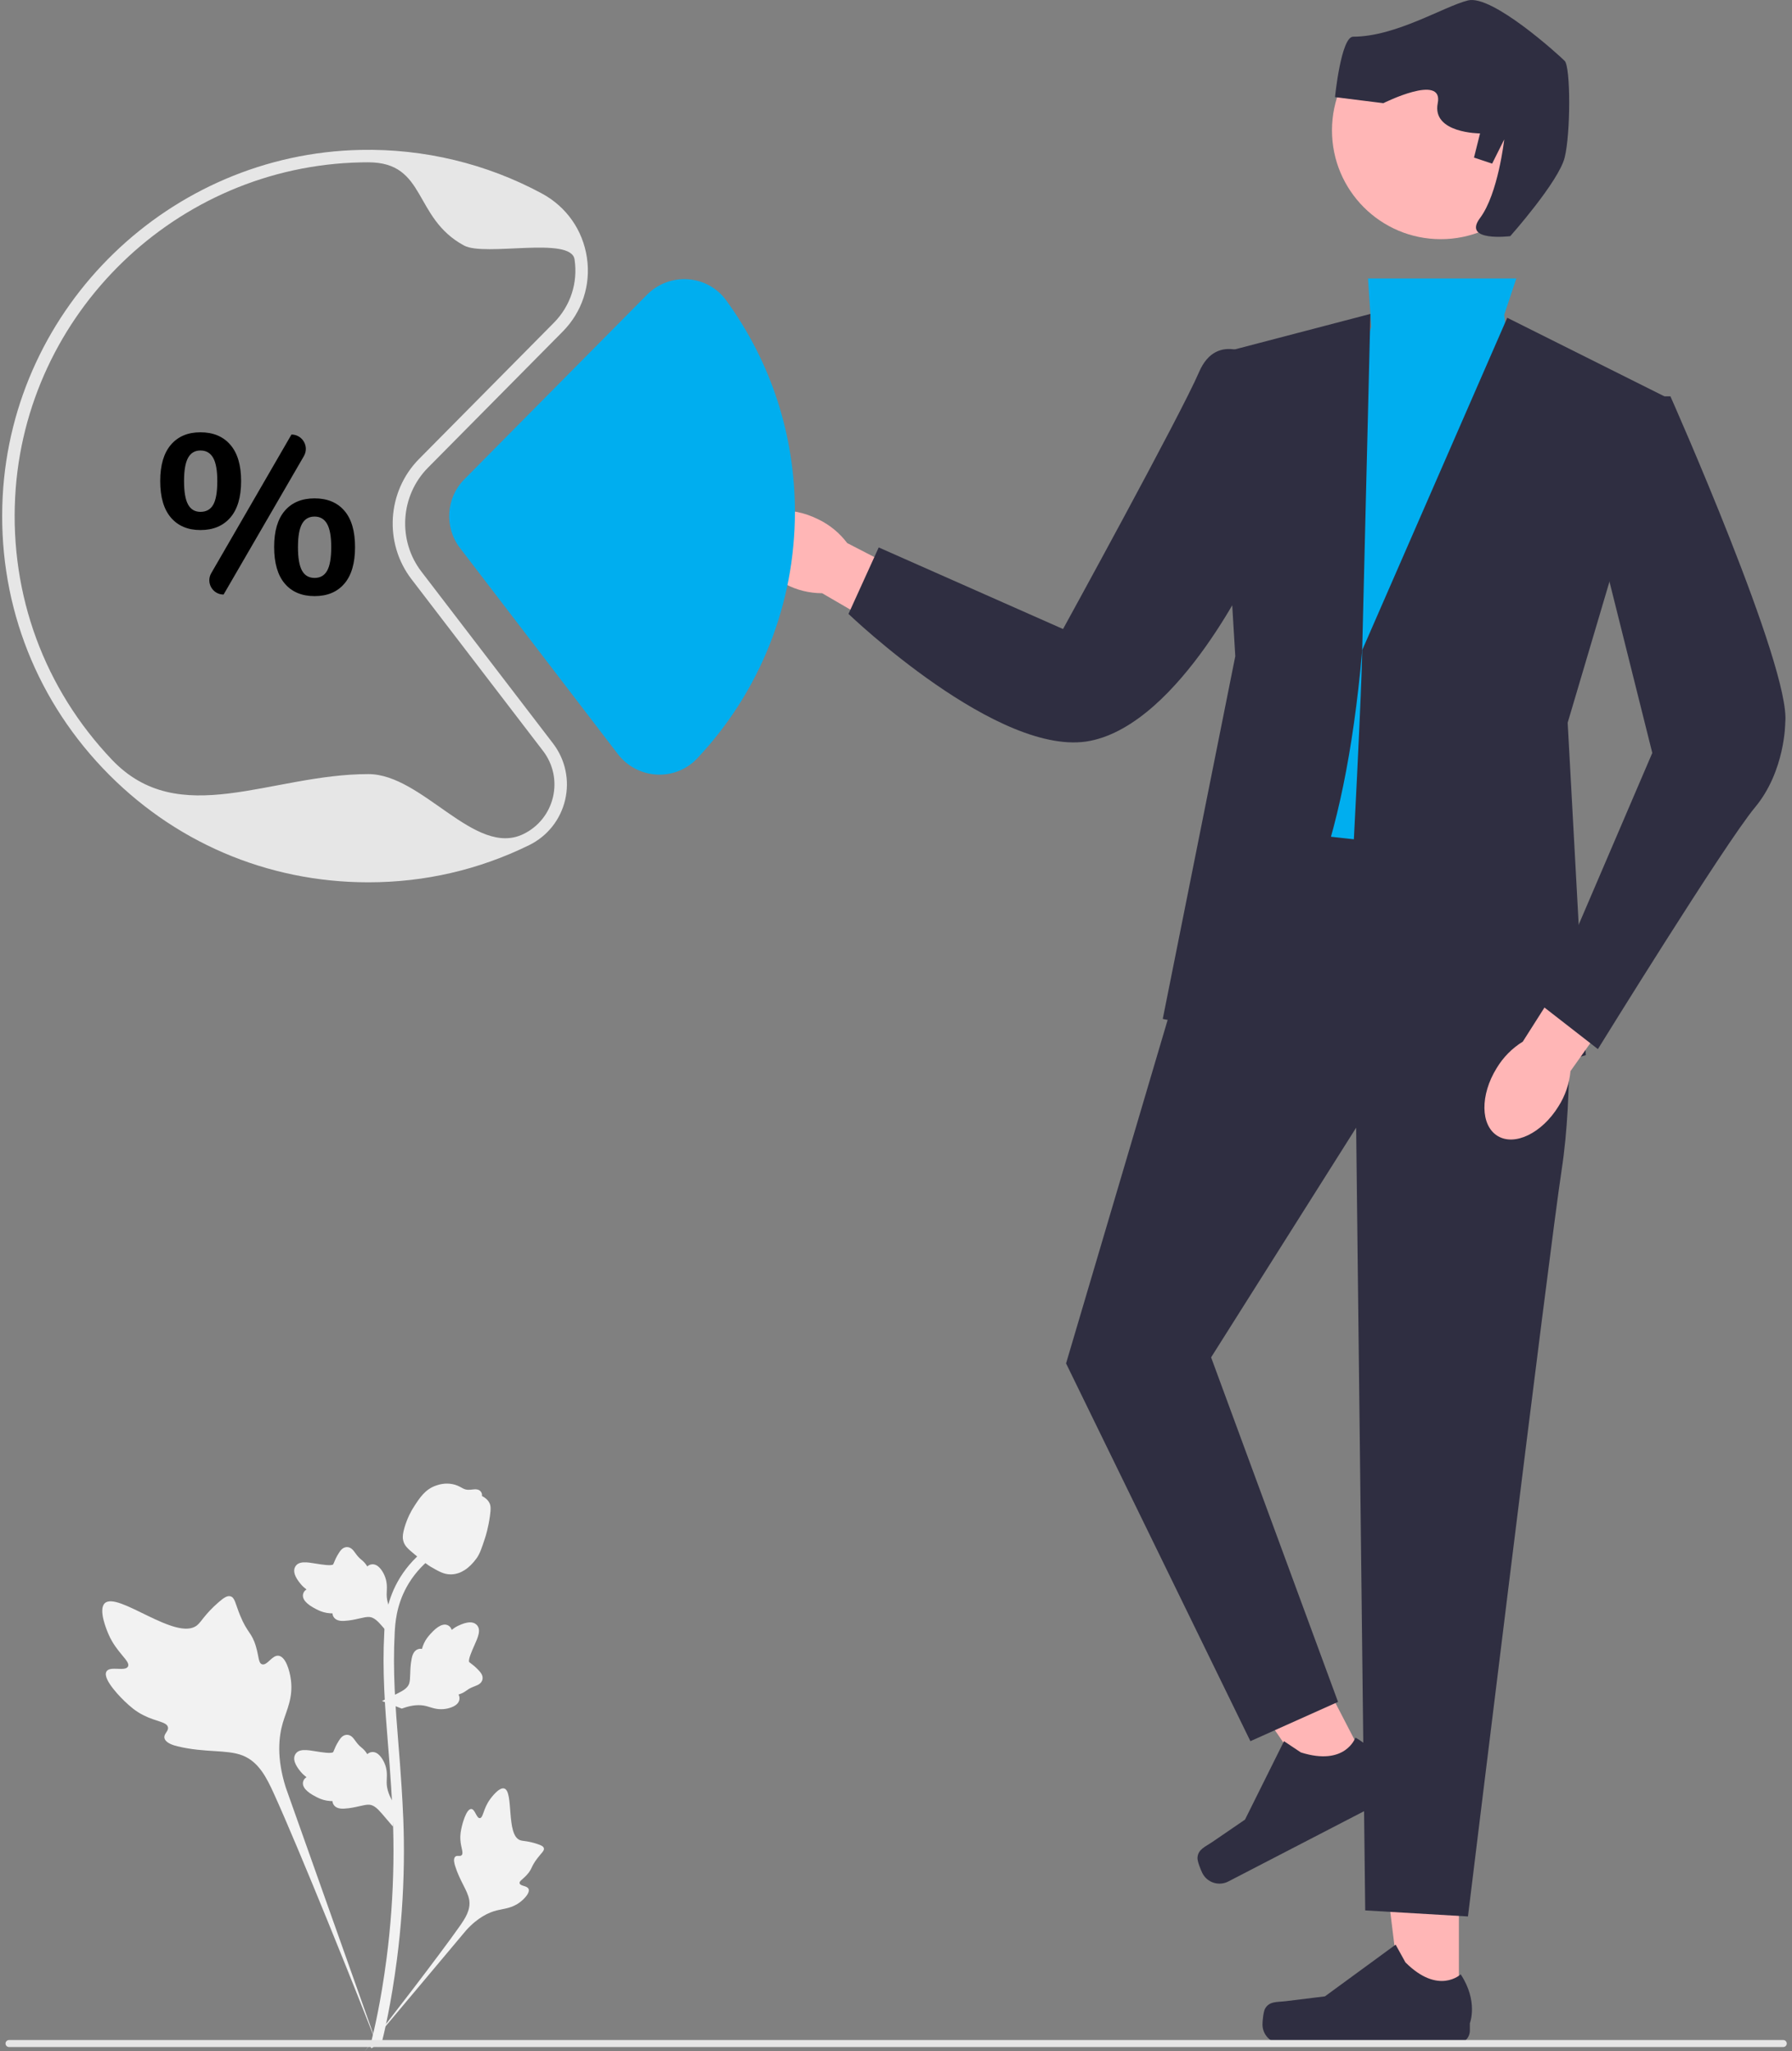
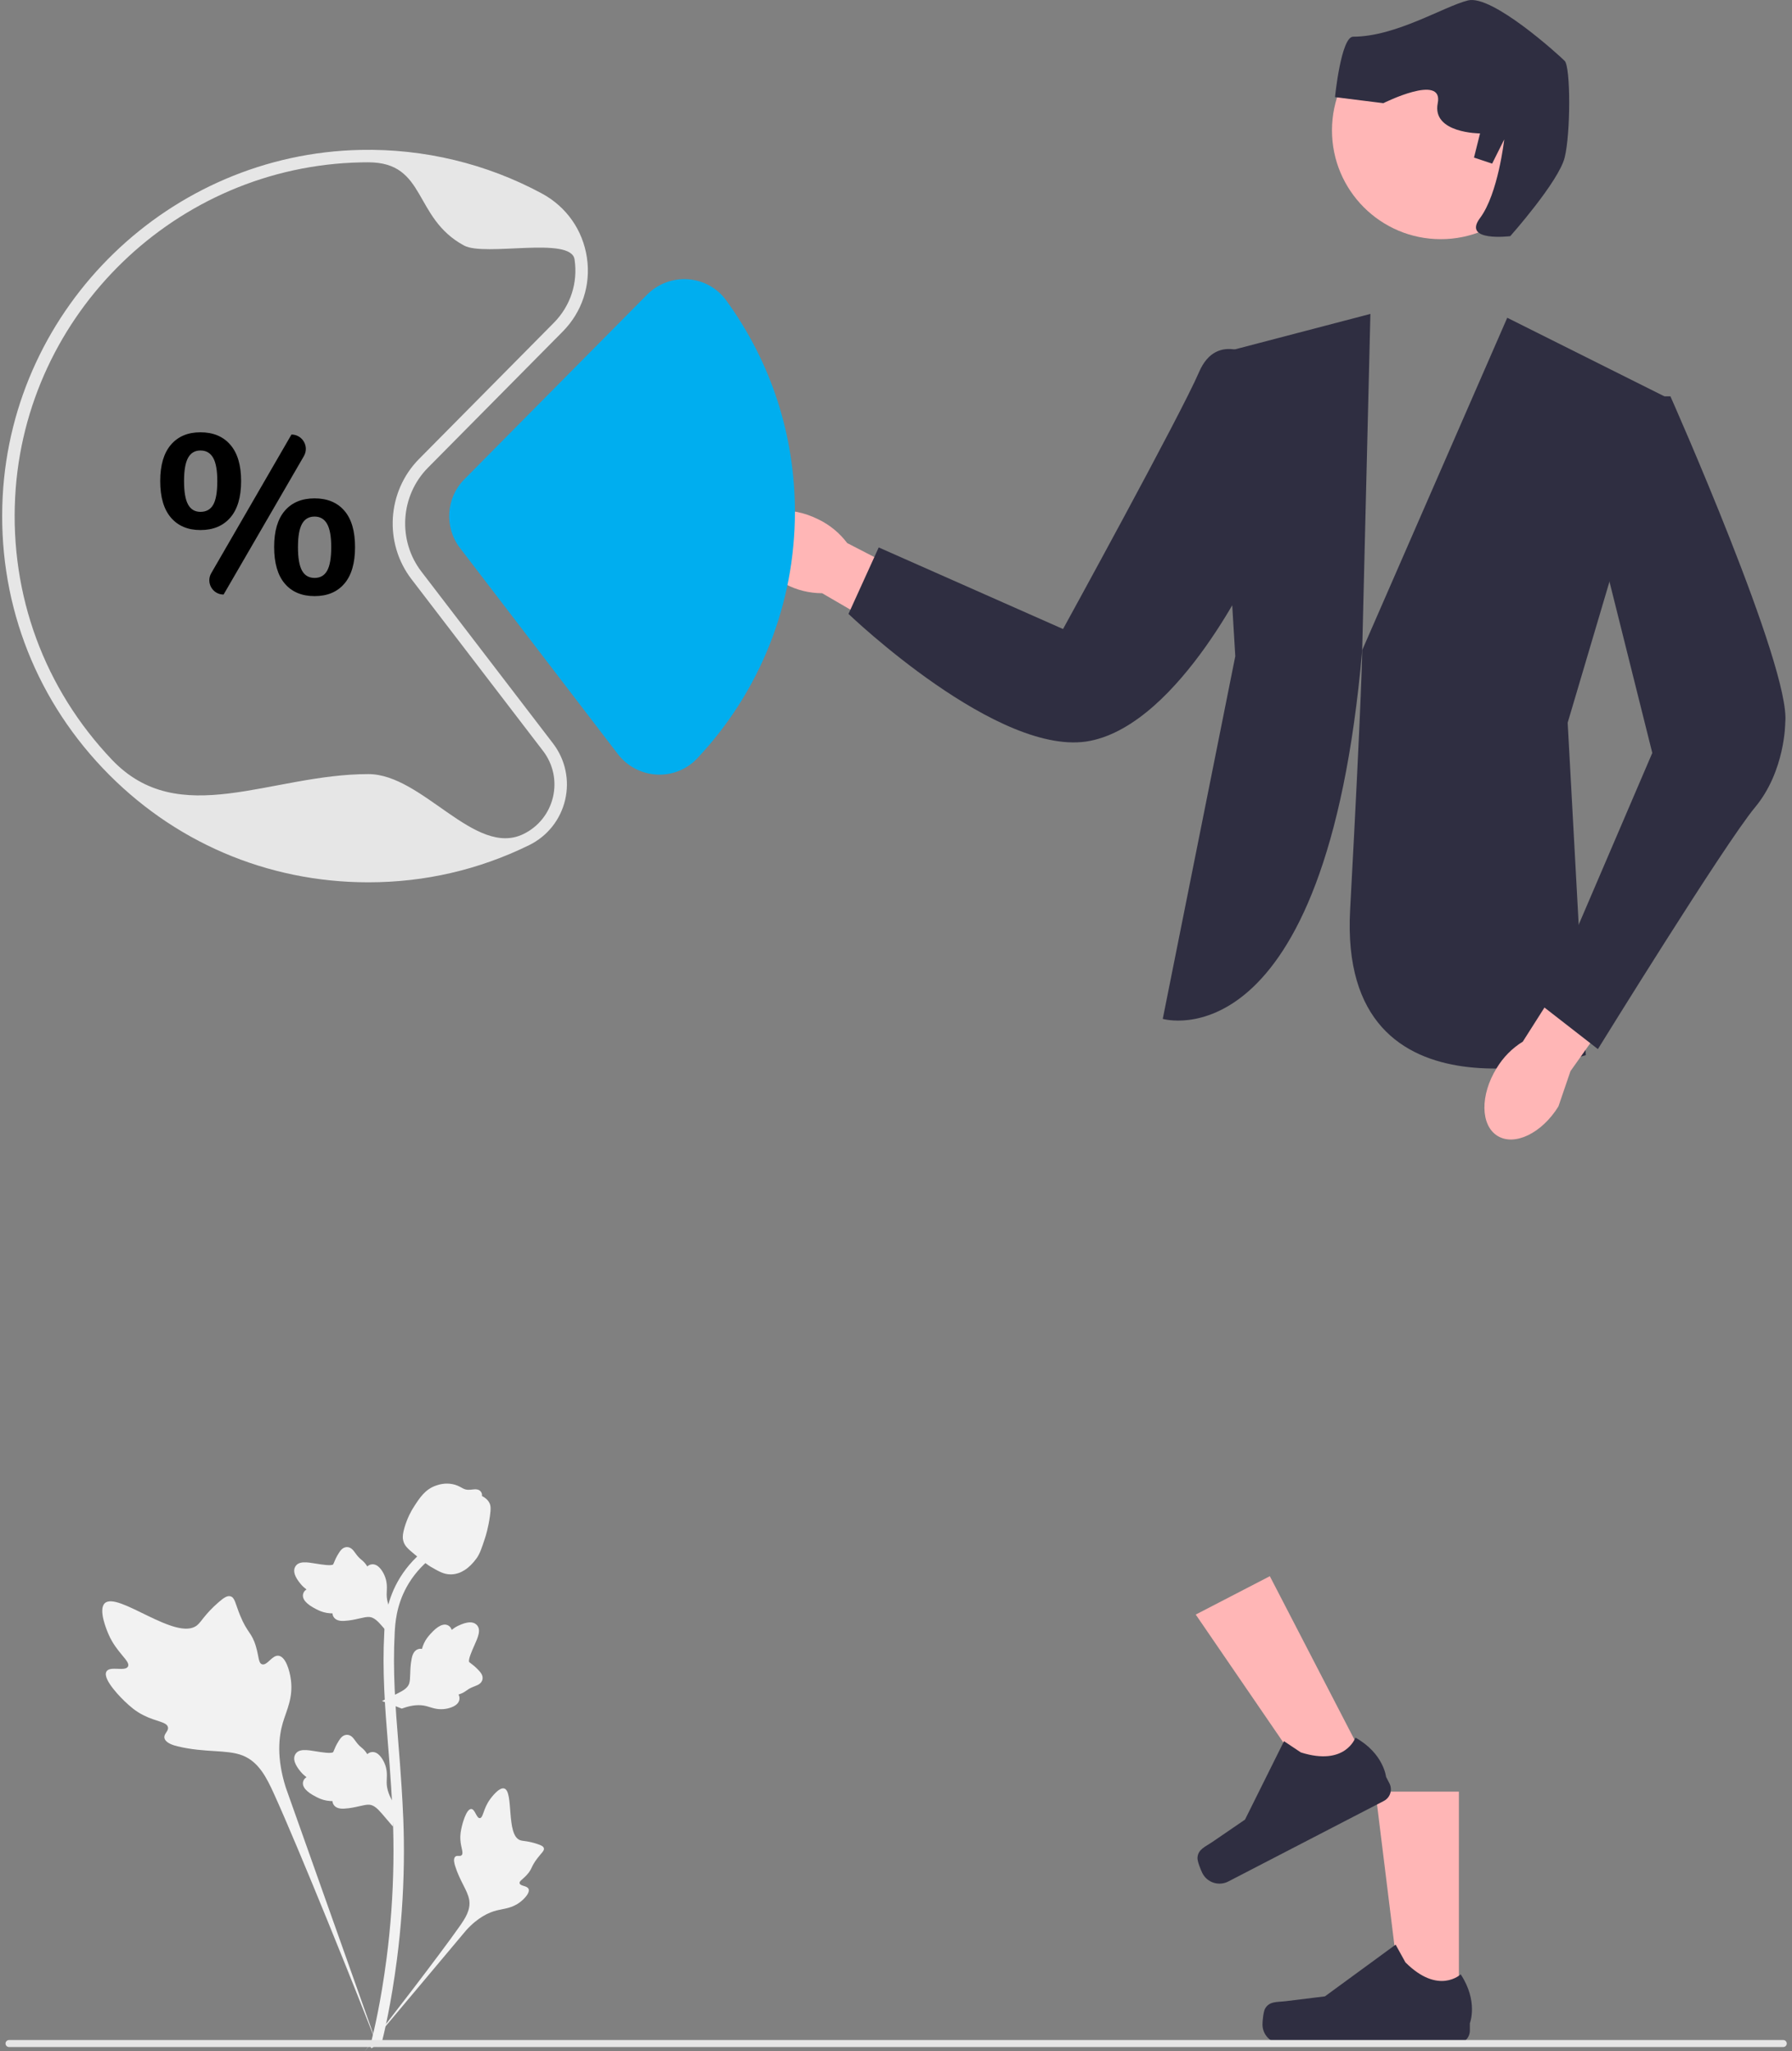
<svg xmlns="http://www.w3.org/2000/svg" width="332" height="380" viewBox="0 0 332 380" fill="none">
  <rect x="0" y="0" width="332" height="380" fill="#808080" stroke="none" />
  <g clip-path="url(#clip0_1820_1139)">
    <path d="M19.725 309.637C20.376 308.54 23.192 309.715 23.71 308.719C24.226 307.726 21.609 306.214 20.114 302.759C19.845 302.136 18.146 298.21 19.404 296.999C21.787 294.703 32.695 304.179 36.512 301.078C37.35 300.397 37.935 299.039 40.47 296.833C41.479 295.955 42.089 295.559 42.679 295.707C43.517 295.916 43.583 297.037 44.481 299.241C45.828 302.546 46.625 302.346 47.409 304.984C47.992 306.941 47.859 308.079 48.544 308.301C49.514 308.615 50.407 306.538 51.637 306.724C52.891 306.914 53.65 309.332 53.889 311.142C54.339 314.539 53.091 316.78 52.4 319.137C51.648 321.699 51.203 325.594 52.938 331.109L70.113 379.499C66.321 369.57 55.342 342.35 50.729 332.235C49.397 329.315 47.927 326.353 44.907 325.184C42.001 324.059 38.008 324.731 32.919 323.505C32.324 323.361 30.675 322.942 30.467 321.971C30.296 321.169 31.266 320.722 31.117 319.97C30.917 318.963 29.009 318.95 26.664 317.788C25.011 316.968 23.981 315.993 23.095 315.155C22.828 314.902 18.859 311.098 19.725 309.637Z" fill="#F2F2F2" />
    <path d="M87.296 335.112C88.023 335.115 88.259 336.836 88.897 336.803C89.533 336.769 89.52 335.049 90.784 333.319C91.013 333.007 92.449 331.04 93.407 331.308C95.222 331.815 93.718 339.903 96.341 340.881C96.917 341.096 97.752 340.991 99.567 341.599C100.288 341.841 100.659 342.026 100.757 342.359C100.896 342.83 100.365 343.186 99.542 344.263C98.308 345.877 98.636 346.211 97.568 347.357C96.776 348.208 96.179 348.471 96.268 348.871C96.394 349.438 97.67 349.277 97.934 349.934C98.203 350.604 97.235 351.674 96.415 352.314C94.878 353.515 93.418 353.549 92.061 353.89C90.588 354.26 88.547 355.165 86.341 357.608L67.546 380C71.326 375.274 81.518 362.032 85.151 356.849C86.2 355.353 87.229 353.777 86.932 351.957C86.645 350.206 85.164 348.44 84.297 345.589C84.196 345.256 83.926 344.325 84.342 343.943C84.686 343.627 85.186 343.974 85.512 343.685C85.949 343.296 85.404 342.356 85.298 340.869C85.224 339.821 85.405 339.035 85.561 338.358C85.608 338.154 86.329 335.108 87.296 335.112Z" fill="#F2F2F2" />
    <path d="M72.803 338.366L73.24 334.458L73.04 334.162C72.115 332.792 71.643 331.454 71.638 330.185C71.637 329.983 71.646 329.781 71.656 329.575C71.693 328.76 71.74 327.747 71.212 326.566C70.916 325.908 70.084 324.383 68.833 324.572C68.496 324.619 68.242 324.774 68.048 324.955C68.02 324.909 67.991 324.864 67.959 324.815C67.57 324.221 67.261 323.966 66.964 323.721C66.736 323.532 66.5 323.338 66.13 322.877C65.968 322.676 65.842 322.498 65.735 322.349C65.411 321.898 64.989 321.361 64.243 321.37C63.447 321.408 63.03 322.066 62.754 322.502C62.261 323.279 62.037 323.84 61.889 324.211C61.835 324.347 61.774 324.5 61.743 324.547C61.486 324.925 59.4 324.572 58.614 324.443C56.849 324.149 55.322 323.894 54.693 325.008C54.242 325.804 54.577 326.857 55.718 328.221C56.074 328.645 56.452 328.968 56.788 329.221C56.51 329.387 56.261 329.641 56.16 330.041C55.922 330.988 56.736 331.937 58.579 332.866C59.036 333.098 59.652 333.407 60.515 333.556C60.922 333.626 61.288 333.643 61.601 333.653C61.608 333.834 61.65 334.03 61.761 334.232C62.084 334.826 62.758 335.109 63.773 335.041C64.89 334.983 65.809 334.769 66.621 334.583C67.329 334.42 67.94 334.283 68.419 334.315C69.308 334.386 69.992 335.098 70.796 336.02L72.803 338.366Z" fill="#F2F2F2" />
    <path d="M70.772 315.101L74.441 316.515L74.778 316.397C76.338 315.849 77.751 315.732 78.981 316.049C79.177 316.099 79.369 316.16 79.566 316.221C80.345 316.464 81.313 316.767 82.589 316.555C83.301 316.436 84.987 316.018 85.122 314.76C85.162 314.422 85.076 314.137 84.95 313.904C85.001 313.888 85.053 313.871 85.108 313.853C85.782 313.627 86.106 313.393 86.419 313.168C86.659 312.995 86.907 312.816 87.446 312.575C87.683 312.47 87.886 312.392 88.058 312.327C88.576 312.128 89.203 311.856 89.383 311.133C89.548 310.353 89.017 309.783 88.666 309.405C88.039 308.73 87.554 308.372 87.232 308.134C87.114 308.048 86.982 307.95 86.944 307.908C86.644 307.564 87.514 305.636 87.838 304.908C88.57 303.276 89.204 301.863 88.287 300.972C87.631 300.334 86.528 300.391 84.919 301.149C84.418 301.385 84.01 301.669 83.68 301.93C83.59 301.619 83.407 301.313 83.046 301.114C82.19 300.644 81.065 301.191 79.7 302.737C79.359 303.121 78.904 303.638 78.541 304.435C78.37 304.811 78.261 305.161 78.172 305.461C77.995 305.422 77.795 305.413 77.572 305.469C76.915 305.631 76.47 306.211 76.278 307.21C76.052 308.305 76.024 309.249 75.999 310.081C75.977 310.807 75.955 311.433 75.802 311.888C75.508 312.729 74.646 313.211 73.55 313.755L70.772 315.101Z" fill="#F2F2F2" />
    <path d="M72.803 303.59L73.24 299.682L73.04 299.386C72.115 298.016 71.643 296.679 71.638 295.409C71.637 295.207 71.646 295.005 71.656 294.799C71.693 293.984 71.74 292.971 71.212 291.79C70.916 291.132 70.084 289.607 68.833 289.796C68.496 289.843 68.242 289.998 68.048 290.179C68.02 290.134 67.991 290.088 67.959 290.039C67.57 289.445 67.261 289.19 66.964 288.945C66.736 288.756 66.5 288.562 66.13 288.102C65.968 287.9 65.842 287.722 65.735 287.573C65.411 287.122 64.989 286.585 64.243 286.594C63.447 286.632 63.03 287.29 62.754 287.726C62.261 288.503 62.037 289.064 61.889 289.435C61.835 289.571 61.774 289.724 61.743 289.771C61.486 290.149 59.4 289.796 58.614 289.668C56.849 289.373 55.322 289.119 54.693 290.232C54.242 291.028 54.577 292.081 55.718 293.445C56.074 293.869 56.452 294.192 56.788 294.445C56.51 294.611 56.261 294.865 56.16 295.265C55.922 296.213 56.736 297.162 58.579 298.09C59.036 298.322 59.652 298.631 60.515 298.78C60.922 298.85 61.288 298.867 61.601 298.877C61.608 299.058 61.65 299.254 61.761 299.456C62.084 300.05 62.758 300.333 63.773 300.265C64.89 300.207 65.809 299.994 66.621 299.807C67.329 299.645 67.94 299.507 68.419 299.539C69.308 299.611 69.992 300.322 70.796 301.244L72.803 303.59Z" fill="#F2F2F2" />
    <path d="M68.805 379.436L69.624 378.922L70.578 379.032C70.593 378.943 70.645 378.739 70.724 378.42C71.151 376.673 72.454 371.357 73.54 362.983C74.299 357.138 74.728 351.129 74.817 345.12C74.905 339.101 74.621 334.545 74.392 330.883C74.22 328.121 74.01 325.491 73.805 322.928C73.257 316.083 72.741 309.618 73.125 302.459C73.21 300.861 73.388 297.535 75.332 293.996C76.459 291.943 78.012 290.12 79.948 288.581L78.744 287.068C76.607 288.769 74.889 290.788 73.638 293.067C71.483 296.992 71.288 300.616 71.195 302.358C70.805 309.642 71.326 316.17 71.879 323.081C72.083 325.634 72.292 328.253 72.464 331.004C72.69 334.632 72.972 339.149 72.885 345.09C72.798 351.027 72.373 356.963 71.625 362.734C70.552 371.002 69.268 376.239 68.846 377.96C68.622 378.879 68.575 379.071 68.805 379.436Z" fill="#F2F2F2" />
    <path d="M83.491 291.65C83.57 291.65 83.65 291.649 83.731 291.643C85.377 291.554 86.9 290.569 88.26 288.717C88.898 287.845 89.225 286.851 89.876 284.868C89.977 284.562 90.467 283.011 90.765 280.877C90.96 279.483 90.936 278.9 90.659 278.385C90.353 277.811 89.857 277.411 89.298 277.142C89.323 276.957 89.303 276.766 89.223 276.572C88.894 275.766 88.018 275.872 87.544 275.923C87.305 275.953 87.006 275.993 86.683 275.976C86.176 275.951 85.903 275.8 85.49 275.574C85.095 275.357 84.603 275.087 83.874 274.938C82.436 274.638 81.232 275.045 80.834 275.179C78.745 275.876 77.715 277.5 76.522 279.381C76.285 279.758 75.469 281.132 74.93 283.015C74.541 284.373 74.596 284.977 74.713 285.426C74.951 286.349 75.512 286.877 76.937 288.043C78.426 289.264 79.173 289.875 79.815 290.247C81.308 291.109 82.246 291.65 83.491 291.65Z" fill="#F2F2F2" />
    <path d="M145.599 108.256C140.372 105.643 137.483 100.829 139.147 97.502C140.81 94.176 146.395 93.599 151.624 96.213C153.726 97.229 155.555 98.734 156.958 100.601L178.964 111.952L173.418 122.165L152.312 109.891C149.976 109.89 147.674 109.33 145.599 108.256Z" fill="#FFB6B6" />
    <path d="M270.285 372.297L259.81 372.296L254.826 331.89L270.287 331.891L270.285 372.297Z" fill="#FFB6B6" />
    <path d="M234.395 372.059C234.069 372.608 233.896 374.381 233.896 375.02C233.896 376.984 235.488 378.576 237.452 378.576H269.893C271.233 378.576 272.319 377.49 272.319 376.15V374.799C272.319 374.799 273.923 370.74 270.619 365.737C270.619 365.737 266.513 369.654 260.377 363.518L258.567 360.24L245.469 369.82L238.209 370.713C236.62 370.909 235.212 370.683 234.395 372.059Z" fill="#2F2E41" />
    <path d="M253.835 327.868L244.532 332.683L221.53 299.093L235.26 291.985L253.835 327.868Z" fill="#FFB6B6" />
    <path d="M221.854 344.158C221.817 344.796 222.479 346.45 222.773 347.017C223.676 348.761 225.821 349.442 227.565 348.54L256.374 333.624C257.564 333.008 258.029 331.545 257.413 330.355L256.792 329.156C256.792 329.156 256.351 324.813 251.116 321.889C251.116 321.889 249.271 327.256 241 324.628L237.886 322.549L230.659 337.078L224.622 341.21C223.302 342.114 221.947 342.56 221.854 344.158Z" fill="#2F2E41" />
-     <path d="M280.923 51.584H253.451L254.051 60.541L236.136 117.645L232.777 155.714L266.367 161.313L282.043 90.773L278.684 58.302L280.923 51.584Z" fill="#00AEEF" />
    <path d="M279.244 58.862L308.355 73.418L290.44 133.88L293.799 195.463C293.799 195.463 247.892 210.019 250.132 168.59C252.371 127.162 252.371 120.444 252.371 120.444L279.244 58.862Z" fill="#2F2E41" />
    <path d="M232.777 66.404C232.777 66.404 225.499 61.101 222.14 68.939C218.781 76.777 196.947 116.525 196.947 116.525L162.797 101.41L157.198 113.726C157.198 113.726 185.19 140.598 201.986 137.239C218.781 133.88 232.217 104.769 232.217 104.769L232.777 66.404Z" fill="#2F2E41" />
-     <path d="M290.441 184.266C290.441 184.266 291.56 202.181 289.321 216.737C287.081 231.293 271.966 355.017 271.966 355.017L252.931 353.897L251.252 208.899L224.379 251.447L247.893 315.269L231.657 322.546L197.507 252.566L221.02 173.069L227.738 152.915L278.124 158.513L290.441 184.266Z" fill="#2F2E41" />
    <path d="M215.422 188.745C215.422 188.745 245.653 197.702 252.371 120.444L253.891 58.151L225.499 65.58L228.858 121.564L215.422 188.745Z" fill="#2F2E41" />
    <path d="M266.927 44.306C255.796 44.306 246.773 35.283 246.773 24.152C246.773 13.021 255.796 3.997 266.927 3.997C278.058 3.997 287.081 13.021 287.081 24.152C287.081 35.283 278.058 44.306 266.927 44.306Z" fill="#FFB6B6" />
    <path d="M279.804 43.746C279.804 43.746 288.761 33.669 289.881 29.19C291 24.712 291 12.395 289.881 11.275C288.761 10.156 276.445 -1.041 271.966 0.079C267.487 1.198 258.609 6.797 250.692 6.797C248.453 6.797 247.333 17.994 247.333 17.994L256.29 19.113C256.29 19.113 267.487 13.515 266.367 19.113C265.248 24.712 274.205 24.712 274.205 24.712L273.085 29.19L276.445 30.31L278.684 25.831C278.684 25.831 277.564 35.908 274.205 40.387C270.846 44.866 279.804 43.746 279.804 43.746Z" fill="#2F2E41" />
-     <path d="M288.727 204.96C285.655 209.931 280.599 212.374 277.436 210.418C274.273 208.462 274.201 202.848 277.276 197.876C278.477 195.873 280.14 194.187 282.126 192.958L295.411 172.063L305.084 178.506L290.96 198.422C290.749 200.748 289.983 202.99 288.727 204.96Z" fill="#FFB6B6" />
+     <path d="M288.727 204.96C285.655 209.931 280.599 212.374 277.436 210.418C274.273 208.462 274.201 202.848 277.276 197.876C278.477 195.873 280.14 194.187 282.126 192.958L295.411 172.063L305.084 178.506L290.96 198.422Z" fill="#FFB6B6" />
    <path d="M303.877 73.418H309.475C309.475 73.418 331.869 123.803 330.749 133.88C330.749 133.88 330.749 142.838 325.151 149.556C319.552 156.274 296.039 194.343 296.039 194.343L285.962 186.505L306.116 139.479L293.799 90.213L303.877 73.418Z" fill="#2F2E41" />
    <path d="M1.025 378.557C1.025 378.915 1.314 379.205 1.672 379.205H330.381C330.739 379.205 331.029 378.915 331.029 378.557C331.029 378.199 330.739 377.909 330.381 377.909H1.672C1.314 377.909 1.025 378.199 1.025 378.557Z" fill="#E6E6E6" />
    <path d="M122.19 143.5C124.834 143.5 127.354 142.42 129.168 140.492C140.842 128.082 147.272 111.865 147.272 94.829C147.272 80.633 142.868 67.079 134.535 55.633C132.889 53.371 130.334 51.952 127.525 51.739C124.672 51.52 121.882 52.565 119.87 54.597L86.016 88.793C82.627 92.216 82.281 97.679 85.21 101.502L114.467 139.69C116.205 141.959 118.841 143.343 121.698 143.488C121.862 143.496 122.026 143.5 122.19 143.5Z" fill="#00AEEF" />
    <path d="M68.248 163.445C78.686 163.445 88.702 161.131 98.018 156.569C101.402 154.912 103.837 151.857 104.7 148.187C105.562 144.518 104.742 140.698 102.449 137.708L78.069 105.884C73.634 100.095 74.159 91.821 79.289 86.638L104.247 61.428C107.855 57.785 109.491 52.787 108.735 47.717C107.975 42.62 104.933 38.292 100.387 35.841C90.138 30.315 78.525 27.518 66.801 27.77C31.468 28.507 2.345 56.699 0.498 91.952C-0.488 110.785 6.092 128.664 19.028 142.294C31.971 155.933 49.451 163.445 68.248 163.445ZM68.223 30.068C79.08 30.068 76.482 40.367 85.98 45.487C89.878 47.588 105.796 43.689 106.447 48.058C107.094 52.4 105.693 56.68 102.603 59.801L77.646 85.011C71.706 91.011 71.099 100.589 76.233 107.291L100.614 139.114C102.483 141.553 103.151 144.667 102.448 147.659C101.745 150.65 99.759 153.141 97.001 154.492C88.004 158.898 78.331 143.4 68.248 143.4C50.092 143.4 33.208 153.876 20.705 140.702C8.211 127.537 1.855 110.266 2.808 92.073C4.591 58.024 32.721 30.794 66.849 30.082C67.306 30.073 67.765 30.068 68.223 30.068Z" fill="#E6E6E6" />
    <path d="M31.661 95.88C30.343 94.34 29.683 92.085 29.683 89.115C29.683 86.173 30.343 83.931 31.661 82.391C32.979 80.851 34.804 80.081 37.136 80.081C39.495 80.081 41.341 80.851 42.673 82.391C44.005 83.931 44.671 86.173 44.671 89.115C44.671 92.085 44.005 94.34 42.673 95.88C41.341 97.42 39.495 98.191 37.136 98.191C34.804 98.191 32.979 97.42 31.661 95.88ZM39.509 93.486C40.008 92.598 40.258 91.141 40.258 89.115C40.258 87.144 40.001 85.708 39.488 84.806C38.974 83.904 38.19 83.453 37.136 83.453C36.109 83.453 35.346 83.904 34.846 84.806C34.346 85.708 34.097 87.144 34.097 89.115C34.097 91.113 34.346 92.564 34.846 93.465C35.346 94.368 36.109 94.818 37.136 94.818C38.218 94.818 39.009 94.375 39.509 93.486ZM39.138 106.175L53.997 80.497C56.048 80.497 57.328 82.719 56.299 84.494L41.424 110.139C39.39 110.139 38.119 107.936 39.138 106.175ZM52.768 108.12C51.45 106.579 50.791 104.311 50.791 101.313C50.791 98.371 51.45 96.137 52.768 94.61C54.086 93.084 55.925 92.321 58.285 92.321C60.643 92.321 62.483 93.084 63.801 94.61C65.119 96.137 65.778 98.385 65.778 101.355C65.778 104.325 65.119 106.579 63.801 108.12C62.483 109.66 60.643 110.43 58.285 110.43C55.925 110.43 54.086 109.66 52.768 108.12ZM60.616 105.705C61.116 104.804 61.366 103.353 61.366 101.355C61.366 99.384 61.109 97.948 60.596 97.046C60.081 96.144 59.312 95.693 58.285 95.693C57.23 95.693 56.453 96.144 55.954 97.046C55.454 97.948 55.204 99.384 55.204 101.355C55.204 103.353 55.454 104.804 55.954 105.705C56.453 106.608 57.23 107.058 58.285 107.058C59.339 107.058 60.117 106.608 60.616 105.705Z" fill="black" />
  </g>
  <defs>
    <clipPath id="clip0_1820_1139">
      <rect width="330.628" height="380" fill="white" transform="matrix(-1 0 0 1 331.029 0)" />
    </clipPath>
  </defs>
</svg>